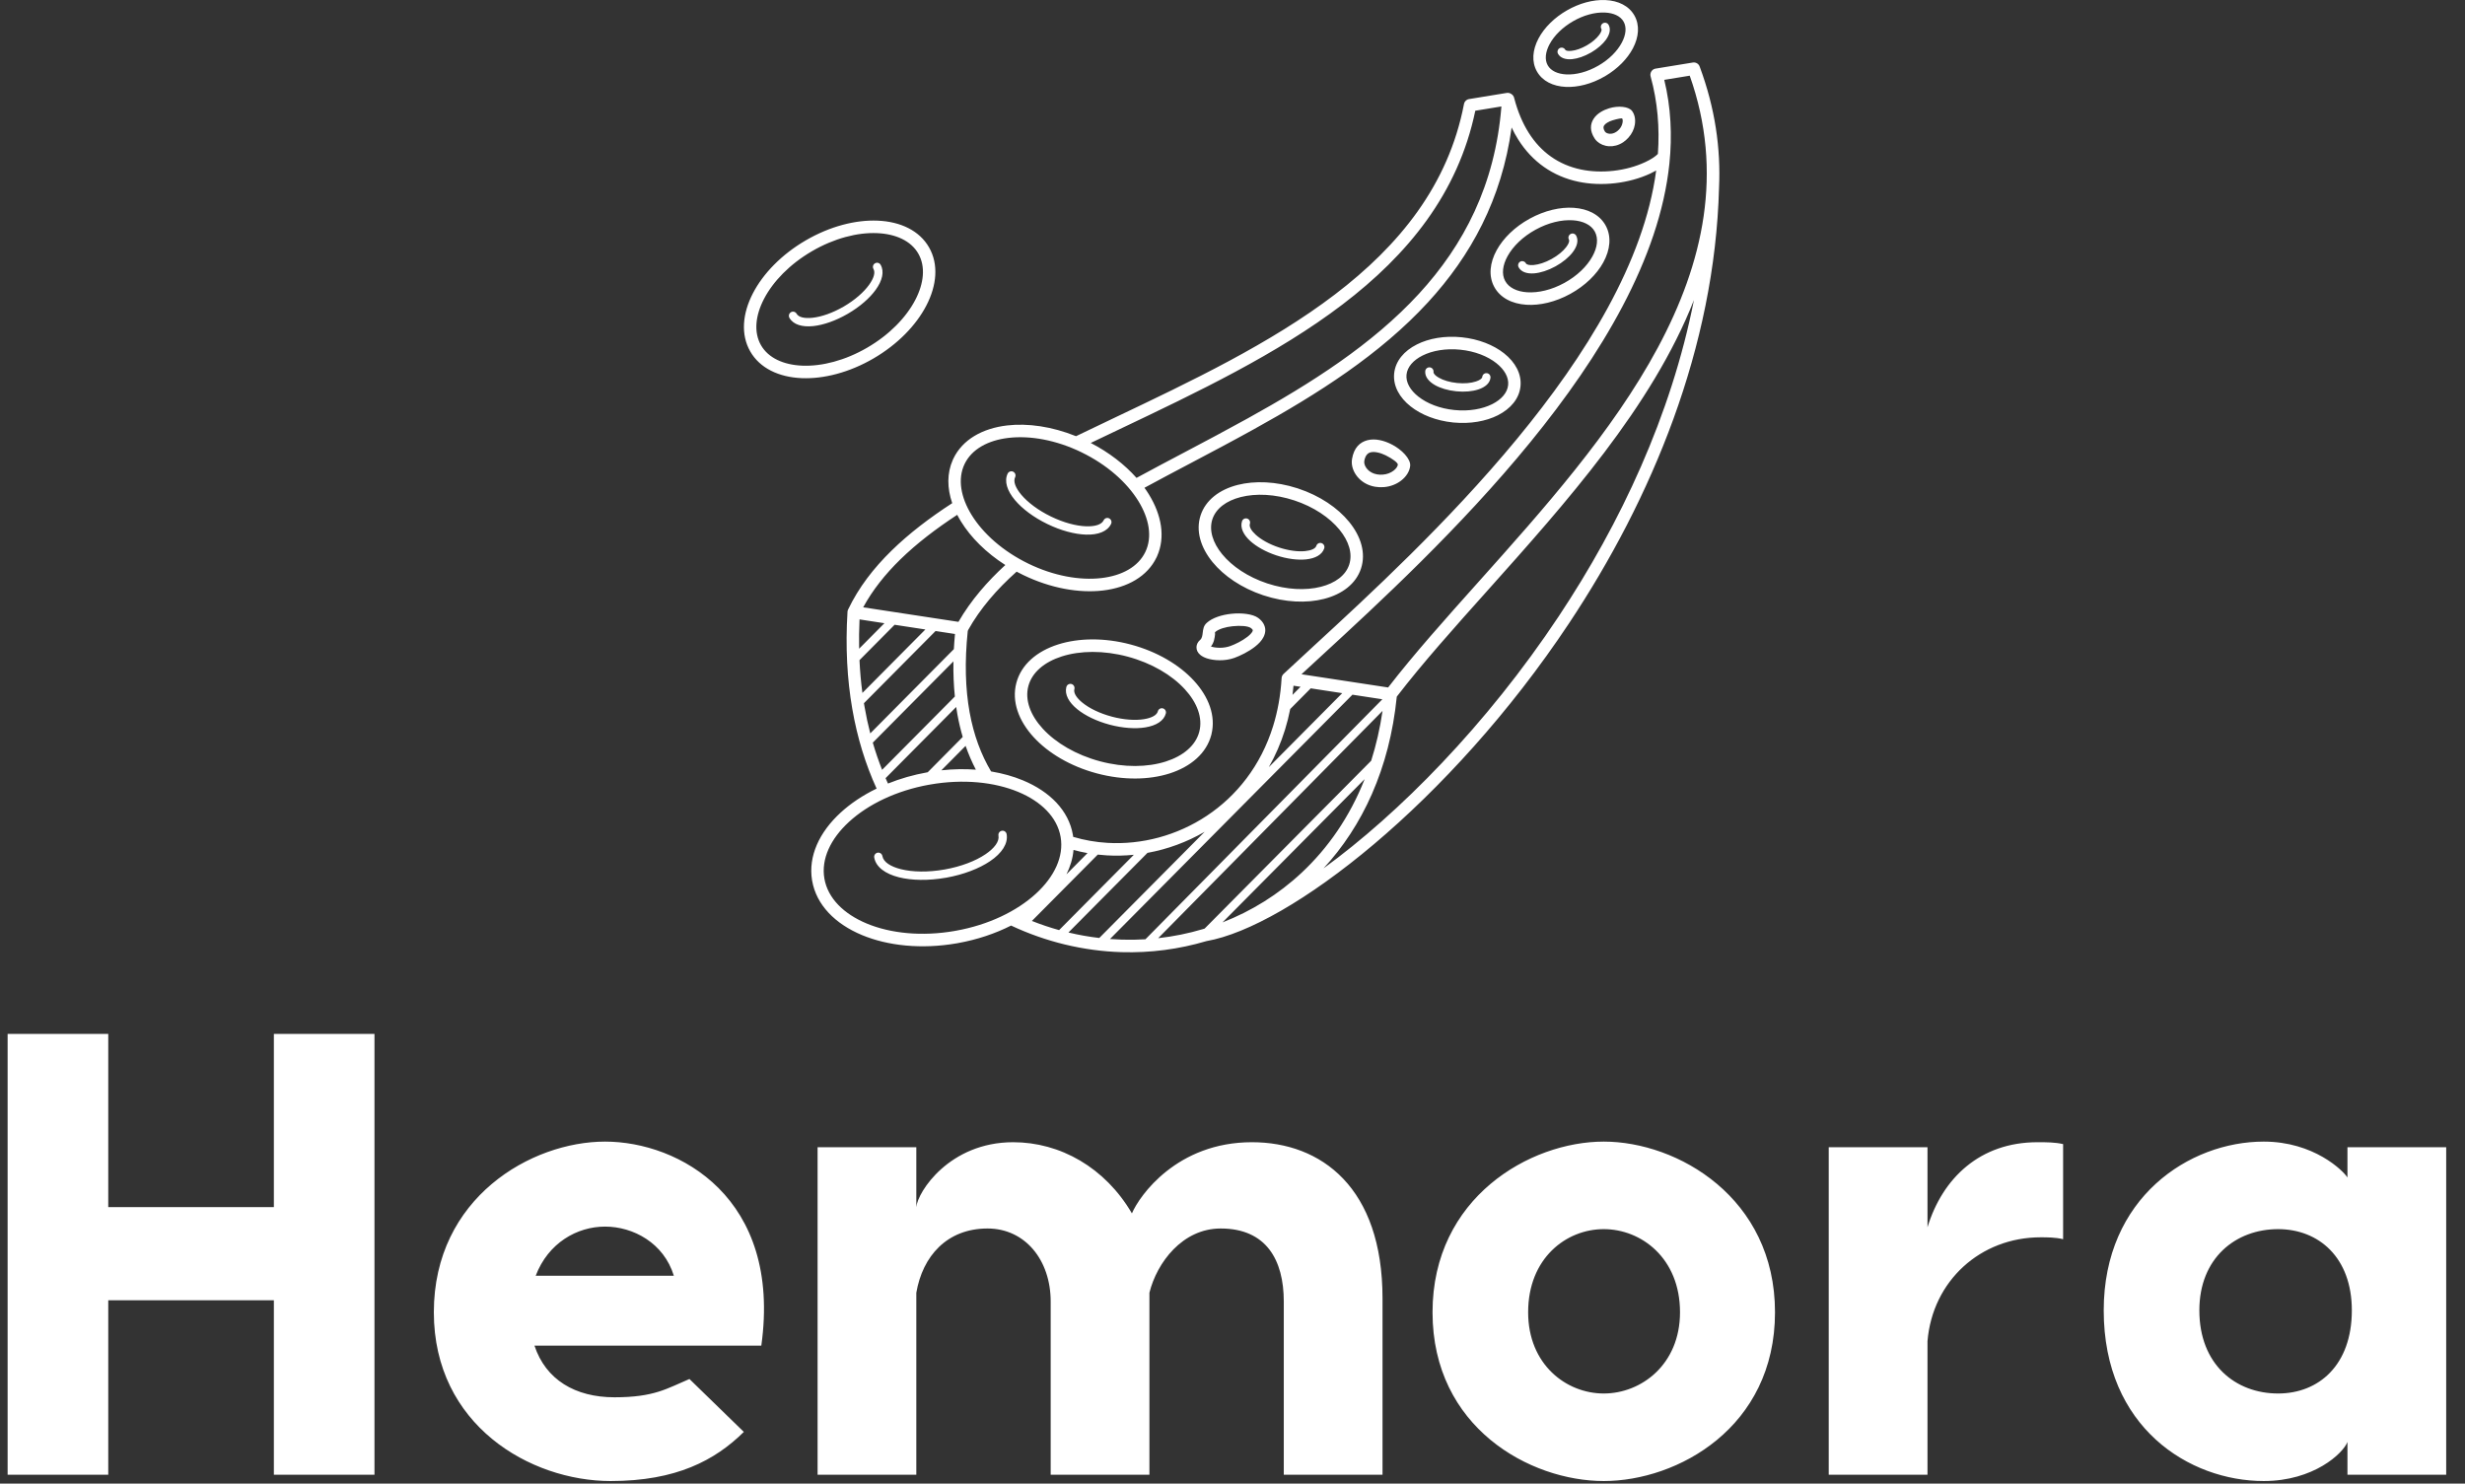
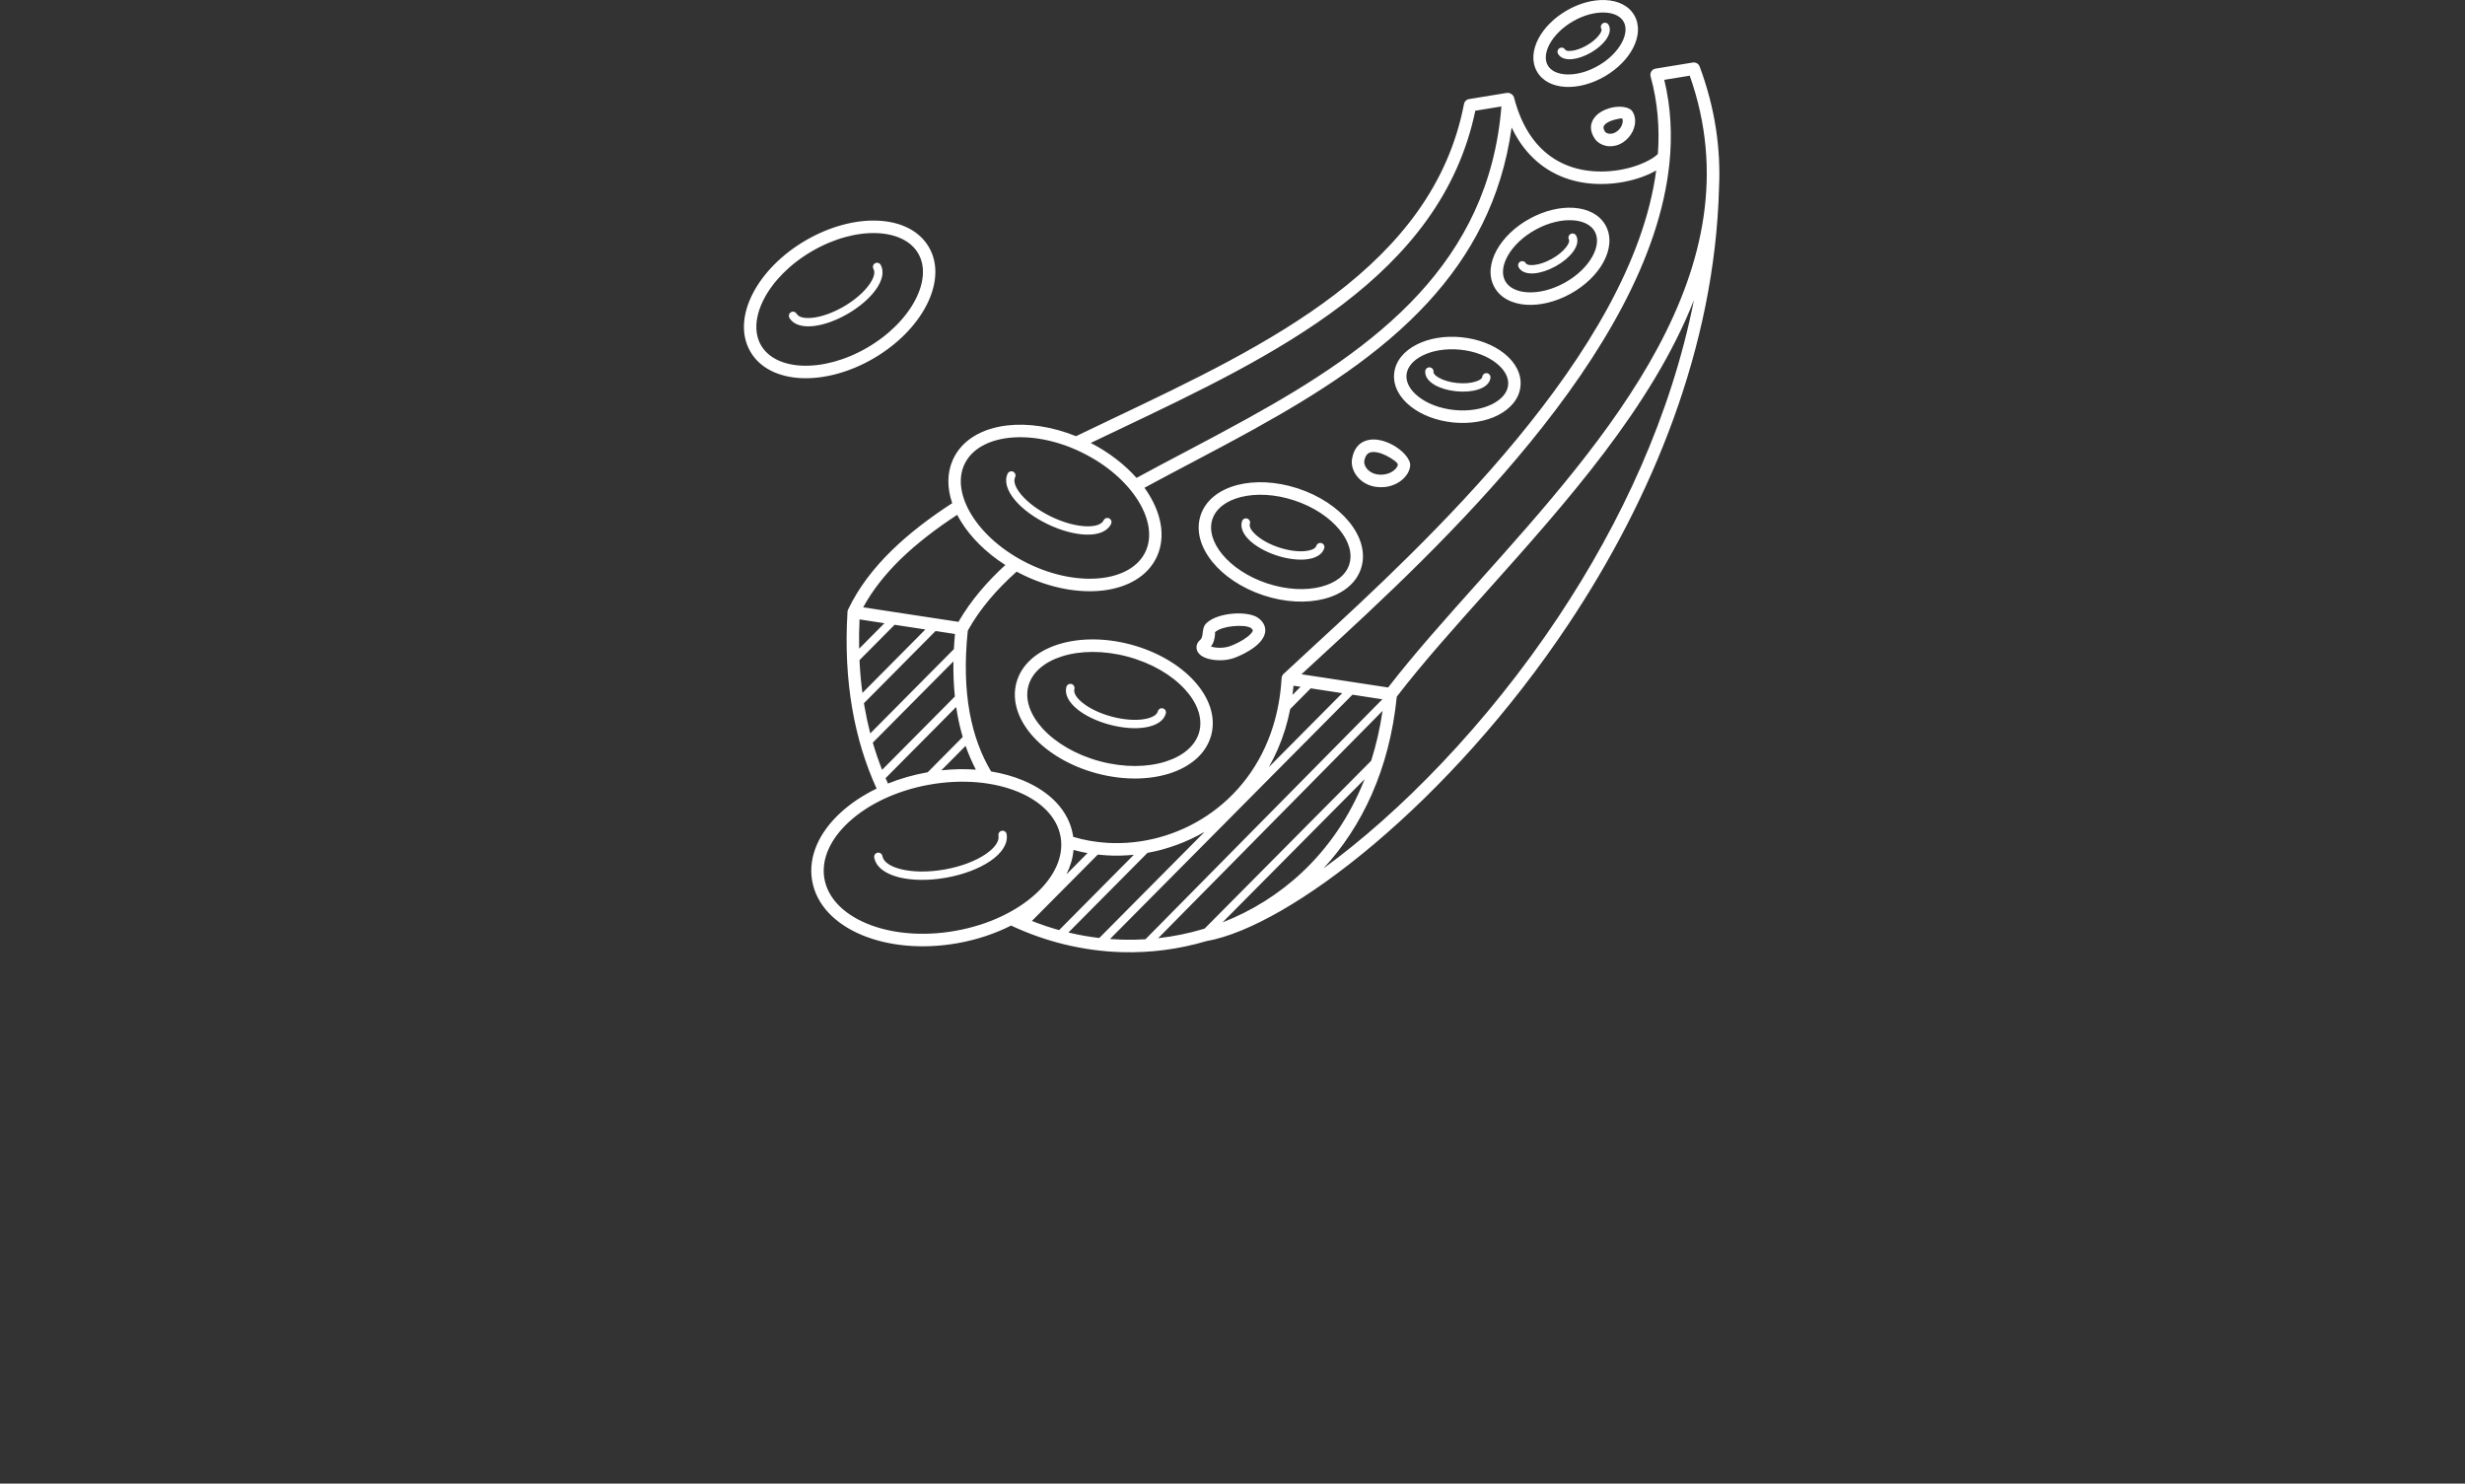
<svg xmlns="http://www.w3.org/2000/svg" width="108" height="65" viewBox="0 0 108 65" fill="none">
  <rect x="0" y="0" width="108" height="65" fill="#333333" stroke="none" />
  <g clip-path="url(#clip0_376_341)">
    <path d="M47.388 19.818L47.388 19.817C46.275 19.276 45.133 19.074 44.188 19.184C43.286 19.289 42.573 19.68 42.261 20.33C41.95 20.981 42.091 21.786 42.571 22.563C43.073 23.377 43.941 24.151 45.055 24.693C46.168 25.234 47.31 25.436 48.256 25.326C49.157 25.221 49.871 24.831 50.182 24.18C50.494 23.53 50.353 22.724 49.873 21.947C49.37 21.133 48.502 20.359 47.388 19.818ZM52.778 40.683L60.076 33.329C60.293 32.645 60.462 31.916 60.574 31.145L50.744 41.103C51.408 41.029 52.065 40.896 52.706 40.705C52.713 40.702 52.72 40.7 52.727 40.698C52.744 40.693 52.761 40.688 52.778 40.683ZM59.789 34.136L53.562 40.411C54.827 39.919 56.009 39.19 57.035 38.23C58.185 37.154 59.139 35.786 59.789 34.136ZM50.185 41.151L60.566 30.636L59.255 30.436L48.632 41.14C48.809 41.153 48.984 41.162 49.159 41.167C49.502 41.178 49.844 41.172 50.185 41.151ZM48.163 41.094L52.78 36.442C51.996 36.897 51.145 37.207 50.275 37.365L46.812 40.854C47.261 40.962 47.712 41.041 48.163 41.094ZM55.591 33.61L58.808 30.368L57.428 30.157L56.529 31.063C56.467 31.376 56.391 31.678 56.301 31.969C56.117 32.562 55.877 33.109 55.591 33.61ZM46.403 40.749L49.677 37.449C49.283 37.489 48.886 37.498 48.492 37.475C48.36 37.467 48.228 37.456 48.097 37.441L45.211 40.348C45.604 40.504 46.002 40.637 46.403 40.749ZM56.629 30.444L56.982 30.089L56.673 30.042C56.661 30.177 56.646 30.312 56.629 30.444ZM46.725 38.305L47.647 37.375C47.441 37.339 47.236 37.293 47.034 37.238C47.003 37.601 46.896 37.959 46.725 38.305ZM40.647 33.833L42.18 32.287C42.087 31.972 42.009 31.642 41.946 31.296C41.927 31.191 41.91 31.083 41.894 30.974L38.8 34.092C38.834 34.172 38.869 34.25 38.905 34.328C39.437 34.113 40.017 33.945 40.63 33.836L40.647 33.833ZM42.306 32.678L41.245 33.748C41.764 33.692 42.272 33.684 42.756 33.72C42.586 33.393 42.435 33.047 42.306 32.678ZM38.648 33.727L41.836 30.515C41.786 30.03 41.764 29.518 41.773 28.976L38.24 32.536C38.36 32.948 38.497 33.345 38.648 33.727ZM38.129 32.131L41.792 28.439C41.804 28.223 41.82 28.002 41.841 27.776L40.99 27.646L37.852 30.808C37.86 30.858 37.868 30.907 37.877 30.956C37.947 31.36 38.031 31.751 38.129 32.131ZM37.785 30.358L40.544 27.578L39.196 27.372L37.657 28.922C37.68 29.416 37.723 29.894 37.785 30.358ZM37.641 28.421L38.749 27.304L37.659 27.137C37.639 27.576 37.633 28.004 37.641 28.421ZM70.944 5.665C71.025 5.576 71.072 5.472 71.089 5.374C71.104 5.293 71.098 5.226 71.073 5.194C71.055 5.171 70.867 5.206 70.66 5.269C70.572 5.295 70.488 5.331 70.418 5.375C70.358 5.412 70.308 5.454 70.279 5.5C70.24 5.561 70.242 5.648 70.319 5.766C70.325 5.774 70.332 5.782 70.34 5.79C70.382 5.829 70.448 5.855 70.528 5.86C70.617 5.865 70.718 5.841 70.815 5.776C70.859 5.747 70.903 5.711 70.944 5.665ZM71.626 5.469C71.593 5.66 71.501 5.862 71.344 6.034C71.271 6.115 71.194 6.181 71.114 6.234C70.909 6.369 70.692 6.419 70.496 6.407C70.29 6.395 70.104 6.314 69.974 6.194C69.932 6.155 69.895 6.113 69.866 6.067C69.647 5.731 69.67 5.44 69.823 5.202C69.899 5.084 70.007 4.987 70.132 4.909C70.247 4.837 70.376 4.782 70.505 4.743C70.905 4.621 71.356 4.666 71.504 4.859C71.623 5.015 71.666 5.239 71.626 5.469ZM60.594 20.793C60.777 20.778 60.938 20.712 61.057 20.62C61.167 20.536 61.236 20.439 61.244 20.355C61.251 20.277 61.007 20.094 60.711 19.948C60.594 19.891 60.469 19.845 60.346 19.821C60.238 19.799 60.135 19.796 60.049 19.817C59.918 19.851 59.813 19.963 59.774 20.199C59.77 20.219 59.77 20.242 59.772 20.267C59.78 20.367 59.831 20.476 59.92 20.57C60.018 20.673 60.158 20.754 60.339 20.784C60.415 20.797 60.501 20.801 60.594 20.793ZM61.385 21.058C61.19 21.208 60.929 21.317 60.637 21.341C60.5 21.352 60.37 21.346 60.249 21.325C59.943 21.273 59.7 21.131 59.529 20.95C59.349 20.762 59.246 20.53 59.228 20.31C59.223 20.243 59.226 20.175 59.237 20.108C59.319 19.616 59.581 19.37 59.917 19.285C60.086 19.242 60.269 19.246 60.45 19.282C60.618 19.315 60.789 19.377 60.949 19.457C61.427 19.692 61.812 20.114 61.785 20.405C61.763 20.644 61.615 20.883 61.385 21.058ZM52.422 28.343C52.428 28.229 52.479 28.123 52.586 28.031C52.666 27.962 52.681 27.837 52.694 27.73C52.714 27.562 52.732 27.415 52.872 27.288C53.121 27.063 53.539 26.934 53.948 26.891C54.414 26.841 54.895 26.905 55.118 27.067C55.221 27.14 55.296 27.221 55.347 27.305C55.471 27.51 55.459 27.715 55.358 27.913C55.281 28.065 55.148 28.205 54.99 28.329C54.709 28.551 54.333 28.733 54.082 28.823C53.67 28.971 53.181 28.946 52.87 28.841C52.757 28.802 52.66 28.752 52.589 28.692C52.476 28.599 52.416 28.481 52.422 28.343ZM53.055 28.325C53.274 28.395 53.612 28.409 53.901 28.305C54.113 28.23 54.426 28.078 54.656 27.898C54.757 27.819 54.837 27.738 54.875 27.664C54.889 27.635 54.894 27.61 54.883 27.591C54.869 27.568 54.843 27.542 54.803 27.513C54.682 27.426 54.352 27.399 54.004 27.436C53.695 27.469 53.393 27.554 53.236 27.696C53.224 27.707 53.242 27.737 53.235 27.797C53.215 27.961 53.192 28.149 53.055 28.325ZM43.746 36.609C43.729 36.509 43.795 36.414 43.894 36.397C43.993 36.38 44.087 36.446 44.104 36.546C44.176 36.959 43.894 37.382 43.378 37.73C42.906 38.049 42.228 38.315 41.456 38.453L41.446 38.454C40.67 38.591 39.939 38.574 39.385 38.435C38.783 38.284 38.375 37.983 38.303 37.569C38.286 37.47 38.352 37.375 38.451 37.357C38.55 37.34 38.644 37.407 38.661 37.506C38.706 37.764 39.012 37.965 39.472 38.08C39.979 38.207 40.657 38.222 41.383 38.094L41.384 38.094C42.111 37.965 42.743 37.72 43.177 37.426C43.57 37.16 43.791 36.867 43.746 36.609ZM43.423 33.798C43.926 33.881 44.396 34.013 44.819 34.189C46 34.679 46.822 35.512 47.006 36.57L47.01 36.595V36.596C47.014 36.619 47.017 36.641 47.02 36.664C47.509 36.81 48.013 36.897 48.523 36.927C50.023 37.015 51.567 36.608 52.872 35.742C54.175 34.877 55.24 33.553 55.781 31.806C55.979 31.165 56.108 30.466 56.151 29.713C56.154 29.644 56.183 29.576 56.238 29.525C56.634 29.153 57.076 28.746 57.563 28.298C62.348 23.896 71.499 15.476 72.563 7.47C72.484 7.515 72.399 7.559 72.31 7.601C71.37 8.04 70.171 8.176 69.156 7.962C68.037 7.727 67.133 7.089 66.517 6.111C66.415 5.948 66.318 5.774 66.229 5.586C65.796 8.737 64.44 11.204 62.565 13.244C60.47 15.524 57.735 17.258 54.925 18.812C54.032 19.307 53.089 19.805 52.157 20.297C51.478 20.655 50.806 21.01 50.143 21.37C50.212 21.465 50.276 21.561 50.335 21.657C50.899 22.57 51.062 23.539 50.7 24.358V24.361L50.672 24.419C50.274 25.25 49.403 25.745 48.318 25.871C47.276 25.993 46.027 25.774 44.818 25.186C44.724 25.141 44.632 25.093 44.541 25.045C44.107 25.432 43.71 25.834 43.357 26.254C42.997 26.683 42.68 27.132 42.415 27.606C42.411 27.622 42.406 27.638 42.4 27.653C42.26 29.001 42.297 30.176 42.481 31.2C42.662 32.202 42.984 33.061 43.423 33.798ZM44.299 40.55C43.608 40.9 42.816 41.168 41.959 41.321L41.921 41.328H41.92C40.375 41.596 38.903 41.439 37.769 40.968C36.589 40.477 35.766 39.644 35.583 38.586L35.578 38.562V38.56C35.407 37.51 35.898 36.456 36.835 35.598C37.269 35.2 37.801 34.843 38.407 34.549C37.927 33.499 37.562 32.333 37.34 31.048C37.117 29.759 37.038 28.351 37.131 26.82C37.131 26.807 37.132 26.793 37.134 26.78C37.139 26.746 37.151 26.714 37.167 26.686C37.618 25.747 38.267 24.899 39.069 24.116C39.83 23.373 40.726 22.689 41.72 22.044C41.494 21.387 41.487 20.732 41.744 20.152V20.15L41.771 20.092C42.17 19.26 43.04 18.766 44.126 18.639C45.029 18.534 46.089 18.684 47.144 19.11C47.778 18.803 48.303 18.553 48.832 18.302C55.529 15.117 62.772 11.671 64.142 4.559C64.165 4.438 64.265 4.35 64.382 4.338L66.015 4.071C66.084 4.06 66.151 4.077 66.206 4.112C66.275 4.15 66.326 4.218 66.342 4.298C66.5 4.902 66.717 5.404 66.977 5.816C67.516 6.672 68.289 7.22 69.266 7.426C70.171 7.616 71.245 7.494 72.082 7.103C72.333 6.986 72.525 6.86 72.638 6.744C72.719 5.596 72.626 4.46 72.319 3.349C72.279 3.203 72.364 3.052 72.508 3.012C72.52 3.009 72.532 3.006 72.544 3.005L74.17 2.739C74.305 2.717 74.432 2.799 74.472 2.927C75.146 4.743 75.396 6.507 75.317 8.22C75.133 15.231 72.367 21.855 68.746 27.305C63.523 35.165 56.492 40.598 52.854 41.232C51.652 41.589 50.398 41.752 49.144 41.715C48.316 41.691 47.478 41.578 46.65 41.378C45.85 41.184 45.06 40.908 44.299 40.55ZM44.613 34.695C43.567 34.261 42.197 34.119 40.75 34.372L40.731 34.378H40.713C39.272 34.637 38.036 35.238 37.201 36.004C36.394 36.743 35.97 37.631 36.119 38.492C36.269 39.352 36.967 40.042 37.975 40.461C39.021 40.896 40.391 41.038 41.838 40.785L41.858 40.778H41.875C43.316 40.52 44.552 39.918 45.387 39.153C46.194 38.413 46.619 37.526 46.469 36.665C46.319 35.804 45.621 35.114 44.613 34.695ZM50.729 31.165C50.754 31.067 50.853 31.009 50.95 31.034C51.047 31.06 51.105 31.16 51.079 31.258C50.995 31.581 50.657 31.791 50.179 31.868C49.751 31.938 49.197 31.903 48.619 31.75C48.618 31.749 48.613 31.748 48.613 31.748C48.037 31.594 47.541 31.348 47.203 31.075C46.832 30.775 46.642 30.431 46.717 30.111C46.732 30.025 46.807 29.96 46.896 29.96C46.997 29.96 47.078 30.042 47.078 30.143V30.165L47.072 30.189C47.027 30.36 47.167 30.578 47.43 30.79C47.732 31.034 48.183 31.255 48.711 31.396C48.712 31.396 48.717 31.397 48.717 31.398C49.244 31.537 49.742 31.569 50.122 31.508C50.455 31.454 50.684 31.335 50.729 31.165ZM49.54 28.237C50.698 28.546 51.671 29.128 52.308 29.82C52.964 30.533 53.272 31.368 53.08 32.16V32.162L53.071 32.198C52.859 33.003 52.176 33.589 51.241 33.887C50.348 34.171 49.217 34.193 48.059 33.884L48.034 33.877L48.034 33.877C46.887 33.567 45.924 32.988 45.292 32.301C44.625 31.576 44.318 30.726 44.529 29.923C44.74 29.118 45.423 28.532 46.358 28.234C47.251 27.95 48.382 27.928 49.54 28.237ZM51.909 30.194C51.338 29.573 50.457 29.049 49.402 28.767C48.346 28.486 47.323 28.503 46.522 28.758C45.764 29 45.215 29.454 45.055 30.062C44.895 30.672 45.149 31.34 45.69 31.928C46.261 32.548 47.142 33.072 48.197 33.354L48.198 33.354C49.253 33.635 50.276 33.618 51.077 33.363C51.835 33.121 52.385 32.668 52.544 32.059C52.704 31.45 52.45 30.781 51.909 30.194ZM70.162 1.268C70.113 1.18 70.143 1.069 70.231 1.019C70.318 0.969 70.428 1 70.478 1.088C70.583 1.273 70.529 1.511 70.358 1.746C70.219 1.935 69.998 2.132 69.724 2.293L69.72 2.296L69.7 2.306C69.416 2.47 69.126 2.566 68.887 2.591C68.599 2.62 68.369 2.545 68.263 2.359C68.214 2.271 68.245 2.16 68.331 2.11C68.418 2.06 68.529 2.091 68.579 2.179C68.606 2.227 68.708 2.242 68.851 2.227C69.043 2.208 69.281 2.127 69.521 1.989L69.521 1.989C69.761 1.851 69.951 1.686 70.066 1.53C70.151 1.413 70.19 1.316 70.162 1.268ZM67.886 1.948C67.71 2.283 67.671 2.613 67.811 2.861C67.95 3.108 68.252 3.242 68.627 3.26C69.047 3.28 69.546 3.154 70.024 2.879L70.025 2.879C70.503 2.605 70.863 2.236 71.06 1.862C71.237 1.527 71.276 1.196 71.136 0.949C70.996 0.702 70.695 0.568 70.32 0.55C69.414 0.507 68.311 1.141 67.886 1.948ZM70.343 0.003C70.903 0.029 71.37 0.256 71.609 0.679C71.848 1.101 71.805 1.621 71.542 2.12C71.305 2.57 70.882 3.009 70.329 3.335L70.328 3.336L70.293 3.355C69.724 3.683 69.12 3.831 68.603 3.807C68.043 3.781 67.577 3.553 67.338 3.131C67.099 2.709 67.142 2.189 67.405 1.69C67.927 0.7 69.228 -0.05 70.343 0.003ZM68.74 10.499C68.692 10.411 68.724 10.3 68.812 10.252C68.9 10.204 69.01 10.236 69.058 10.325C69.169 10.53 69.103 10.792 68.908 11.048C68.743 11.266 68.477 11.49 68.15 11.67C67.822 11.85 67.491 11.953 67.22 11.976C66.9 12.002 66.647 11.915 66.536 11.709L66.533 11.704C66.488 11.614 66.524 11.504 66.614 11.459C66.701 11.415 66.808 11.449 66.854 11.535C66.89 11.601 67.016 11.625 67.192 11.611C67.416 11.592 67.695 11.504 67.976 11.349C68.258 11.195 68.483 11.006 68.62 10.826C68.727 10.686 68.775 10.566 68.74 10.499ZM67.02 9.581C67.675 9.221 68.364 9.065 68.948 9.104C69.577 9.146 70.095 9.41 70.353 9.887C70.611 10.364 70.55 10.945 70.244 11.5C69.96 12.016 69.456 12.515 68.801 12.875C68.146 13.235 67.457 13.391 66.874 13.352C66.244 13.31 65.727 13.046 65.468 12.569C65.21 12.092 65.271 11.511 65.577 10.956C65.862 10.439 66.365 9.94 67.02 9.581ZM68.914 9.651C68.425 9.619 67.842 9.753 67.28 10.062C66.718 10.37 66.29 10.791 66.052 11.222C65.836 11.614 65.783 12.007 65.945 12.307C66.108 12.607 66.463 12.775 66.907 12.805C67.396 12.837 67.979 12.703 68.542 12.394C69.104 12.085 69.532 11.665 69.769 11.234C69.986 10.842 70.038 10.449 69.876 10.149C69.714 9.849 69.358 9.681 68.914 9.651ZM64.943 16.512C64.953 16.412 65.041 16.339 65.141 16.349C65.24 16.358 65.313 16.448 65.303 16.548C65.28 16.782 65.079 16.961 64.774 17.061C64.516 17.147 64.171 17.181 63.801 17.143C63.43 17.105 63.099 17.003 62.863 16.867C62.591 16.71 62.431 16.502 62.444 16.276C62.444 16.175 62.526 16.093 62.626 16.093C62.727 16.093 62.808 16.175 62.808 16.276V16.28L62.807 16.294C62.799 16.37 62.89 16.462 63.042 16.549C63.237 16.661 63.518 16.747 63.836 16.779C64.156 16.812 64.448 16.785 64.662 16.714C64.829 16.659 64.936 16.587 64.943 16.512ZM64.037 14.776C64.78 14.851 65.436 15.114 65.898 15.479C66.393 15.871 66.672 16.383 66.618 16.923C66.564 17.463 66.189 17.909 65.625 18.194C65.105 18.456 64.419 18.581 63.687 18.511H63.686L63.664 18.509C62.921 18.433 62.265 18.17 61.804 17.805C61.316 17.419 61.037 16.916 61.081 16.385V16.383L61.083 16.361C61.137 15.821 61.513 15.375 62.077 15.091C62.601 14.826 63.296 14.7 64.037 14.776ZM65.561 15.911C65.176 15.606 64.62 15.386 63.984 15.321C63.346 15.256 62.756 15.36 62.319 15.58C61.922 15.781 61.658 16.075 61.624 16.415C61.59 16.755 61.79 17.097 62.141 17.374C62.525 17.678 63.081 17.899 63.717 17.963L63.717 17.963C64.356 18.028 64.945 17.924 65.382 17.704C65.78 17.503 66.043 17.209 66.077 16.869C66.111 16.529 65.911 16.188 65.561 15.911ZM57.674 23.912C57.705 23.816 57.807 23.764 57.902 23.795C57.998 23.826 58.05 23.929 58.019 24.025C57.929 24.302 57.63 24.466 57.219 24.508C56.858 24.544 56.398 24.489 55.925 24.333C55.45 24.176 55.047 23.946 54.777 23.701C54.472 23.423 54.327 23.112 54.417 22.836C54.448 22.74 54.55 22.688 54.645 22.719C54.741 22.75 54.793 22.853 54.762 22.949C54.721 23.075 54.823 23.249 55.02 23.429C55.255 23.642 55.612 23.845 56.037 23.985C56.463 24.125 56.87 24.176 57.184 24.144C57.449 24.117 57.633 24.038 57.674 23.912ZM56.834 21.389L56.877 21.403C57.826 21.716 58.609 22.25 59.107 22.86C59.633 23.502 59.85 24.234 59.632 24.903C59.414 25.573 58.809 26.035 58.007 26.239C57.249 26.433 56.305 26.396 55.356 26.082L55.34 26.077L55.34 26.077C54.398 25.762 53.621 25.231 53.125 24.625C52.6 23.983 52.383 23.25 52.601 22.582C52.819 21.912 53.424 21.45 54.226 21.245C54.973 21.055 55.9 21.088 56.834 21.389ZM58.688 23.207C58.252 22.675 57.559 22.205 56.709 21.924C55.859 21.644 55.023 21.608 54.358 21.778C53.736 21.936 53.274 22.273 53.118 22.751C52.963 23.23 53.137 23.779 53.545 24.278C53.98 24.81 54.675 25.28 55.524 25.561L55.525 25.561C56.374 25.841 57.21 25.877 57.875 25.707C58.497 25.549 58.959 25.212 59.114 24.734C59.27 24.254 59.096 23.706 58.688 23.207ZM48.354 22.796C48.397 22.704 48.505 22.666 48.596 22.71C48.686 22.754 48.724 22.863 48.68 22.954C48.522 23.285 48.112 23.44 47.578 23.422C47.091 23.407 46.489 23.25 45.886 22.957C45.282 22.664 44.785 22.286 44.471 21.913C44.125 21.502 43.99 21.082 44.148 20.751C44.192 20.66 44.3 20.622 44.391 20.666C44.481 20.71 44.519 20.819 44.475 20.91C44.385 21.098 44.496 21.377 44.748 21.677C45.032 22.013 45.486 22.357 46.043 22.628C46.601 22.899 47.151 23.044 47.589 23.058C47.978 23.07 48.264 22.984 48.354 22.796ZM41.939 22.555C41.002 23.169 40.16 23.814 39.448 24.508C38.783 25.158 38.23 25.853 37.819 26.607L41.993 27.244C42.265 26.773 42.583 26.327 42.942 25.9C43.278 25.5 43.647 25.12 44.046 24.754C43.205 24.216 42.538 23.549 42.108 22.853C42.047 22.754 41.991 22.654 41.939 22.555ZM47.789 19.406C48.595 19.822 49.278 20.355 49.795 20.937C50.48 20.564 51.189 20.19 51.906 19.812C52.806 19.337 53.718 18.855 54.663 18.332C57.434 16.799 60.124 15.094 62.167 12.872C64.133 10.733 65.507 8.103 65.782 4.664L64.638 4.851C63.127 12.108 55.822 15.584 49.064 18.798C48.621 19.009 48.18 19.218 47.789 19.406ZM38.27 11.784C38.22 11.697 38.25 11.586 38.337 11.536C38.423 11.485 38.534 11.515 38.584 11.603C38.753 11.898 38.658 12.295 38.367 12.697C38.106 13.059 37.678 13.437 37.148 13.745C36.617 14.054 36.079 14.238 35.637 14.286C35.146 14.338 34.758 14.223 34.588 13.927C34.538 13.839 34.568 13.728 34.655 13.678C34.742 13.627 34.852 13.658 34.902 13.745C34.993 13.903 35.252 13.959 35.598 13.922C35.993 13.88 36.48 13.712 36.967 13.43H36.967C37.453 13.147 37.841 12.805 38.075 12.482C38.28 12.198 38.361 11.944 38.27 11.784ZM35.305 10.53C36.367 9.912 37.491 9.627 38.45 9.667C39.452 9.708 40.283 10.102 40.705 10.839C41.127 11.574 41.05 12.496 40.584 13.391C40.139 14.248 39.332 15.087 38.271 15.704C37.209 16.323 36.084 16.607 35.126 16.567C34.123 16.526 33.292 16.132 32.87 15.395C32.449 14.66 32.526 13.738 32.991 12.843C33.437 11.986 34.243 11.147 35.305 10.53ZM38.428 10.214C37.567 10.178 36.549 10.439 35.578 11.004C34.606 11.569 33.872 12.328 33.473 13.096C33.093 13.827 33.019 14.56 33.341 15.123C33.663 15.684 34.33 15.986 35.147 16.02C36.008 16.056 37.027 15.795 37.998 15.23C38.97 14.665 39.703 13.906 40.103 13.138C40.483 12.407 40.557 11.674 40.234 11.111C39.913 10.55 39.246 10.248 38.428 10.214ZM73.142 7.168C72.282 15.497 62.84 24.186 57.929 28.704C57.605 29.002 57.3 29.282 57.023 29.54L60.819 30.119C61.956 28.648 63.332 27.11 64.776 25.496C70.387 19.224 77.034 11.794 74.033 3.316L72.917 3.498C73.21 4.703 73.269 5.938 73.142 7.168ZM61.198 30.521C60.882 33.685 59.688 36.203 57.987 38.045C61.285 35.645 65.118 31.781 68.294 27C70.999 22.929 73.22 18.198 74.217 13.146C72.384 17.812 68.594 22.048 65.181 25.863C63.718 27.497 62.326 29.053 61.198 30.521Z" fill="white" />
-     <path d="M11.999 45.296H16.407V64.61H11.999V56.967H4.743V64.61H0.334V45.296H4.743V52.884H11.999V45.296ZM26.511 50.015C29.742 50.015 34.26 52.47 33.356 58.954H23.417C23.91 60.444 25.197 61.217 26.922 61.217C28.674 61.217 29.222 60.83 30.207 60.416L32.59 62.734C31.33 63.976 29.632 64.886 26.757 64.886C23.225 64.886 19.008 62.431 19.008 57.492C19.008 52.47 23.28 50.015 26.511 50.015ZM26.511 53.739C25.279 53.739 24.019 54.456 23.471 55.891H29.523C29.085 54.456 27.743 53.739 26.511 53.739ZM54.851 50.042C57.89 50.042 60.573 52.029 60.573 56.885V64.61H56.247V57.023C56.247 55.202 55.48 53.822 53.481 53.822C51.811 53.822 50.689 55.312 50.36 56.636V64.61H46.034V57.023C46.034 55.202 44.911 53.822 43.268 53.822C41.488 53.822 40.421 55.036 40.147 56.636V64.61H35.821V50.263H40.147V52.884C40.202 52.222 41.598 50.042 44.391 50.042C46.444 50.042 48.416 51.146 49.593 53.16C49.922 52.387 51.565 50.042 54.851 50.042ZM70.266 50.015C73.497 50.015 77.769 52.47 77.769 57.492C77.769 62.541 73.497 64.886 70.266 64.886C67.035 64.886 62.764 62.541 62.764 57.492C62.764 52.47 67.035 50.015 70.266 50.015ZM70.266 53.85C68.623 53.85 66.953 55.119 66.953 57.492C66.953 59.782 68.623 61.051 70.266 61.051C71.909 61.051 73.607 59.782 73.607 57.492C73.607 55.119 71.909 53.85 70.266 53.85ZM89.269 50.042C89.652 50.042 90.036 50.042 90.392 50.125V54.291C90.063 54.208 89.68 54.208 89.406 54.208C86.777 54.208 84.669 56.112 84.45 58.761V64.61H80.123V50.263H84.45V53.767C85.107 51.615 86.75 50.042 89.269 50.042ZM102.85 50.263H107.176V64.61H102.85V63.175C102.658 63.672 101.372 64.886 99.181 64.886C95.922 64.886 92.171 62.541 92.171 57.409C92.171 52.47 95.922 50.015 99.181 50.015C101.372 50.015 102.658 51.284 102.85 51.587V50.263ZM99.811 61.051C101.591 61.051 103.042 59.809 103.042 57.409C103.042 55.091 101.591 53.85 99.811 53.85C97.949 53.85 96.361 55.119 96.361 57.409C96.361 59.782 97.949 61.051 99.811 61.051Z" fill="white" />
  </g>
  <defs>
    <clipPath id="clip0_376_341">
      <rect width="107" height="65" fill="white" transform="translate(0.255)" />
    </clipPath>
  </defs>
</svg>